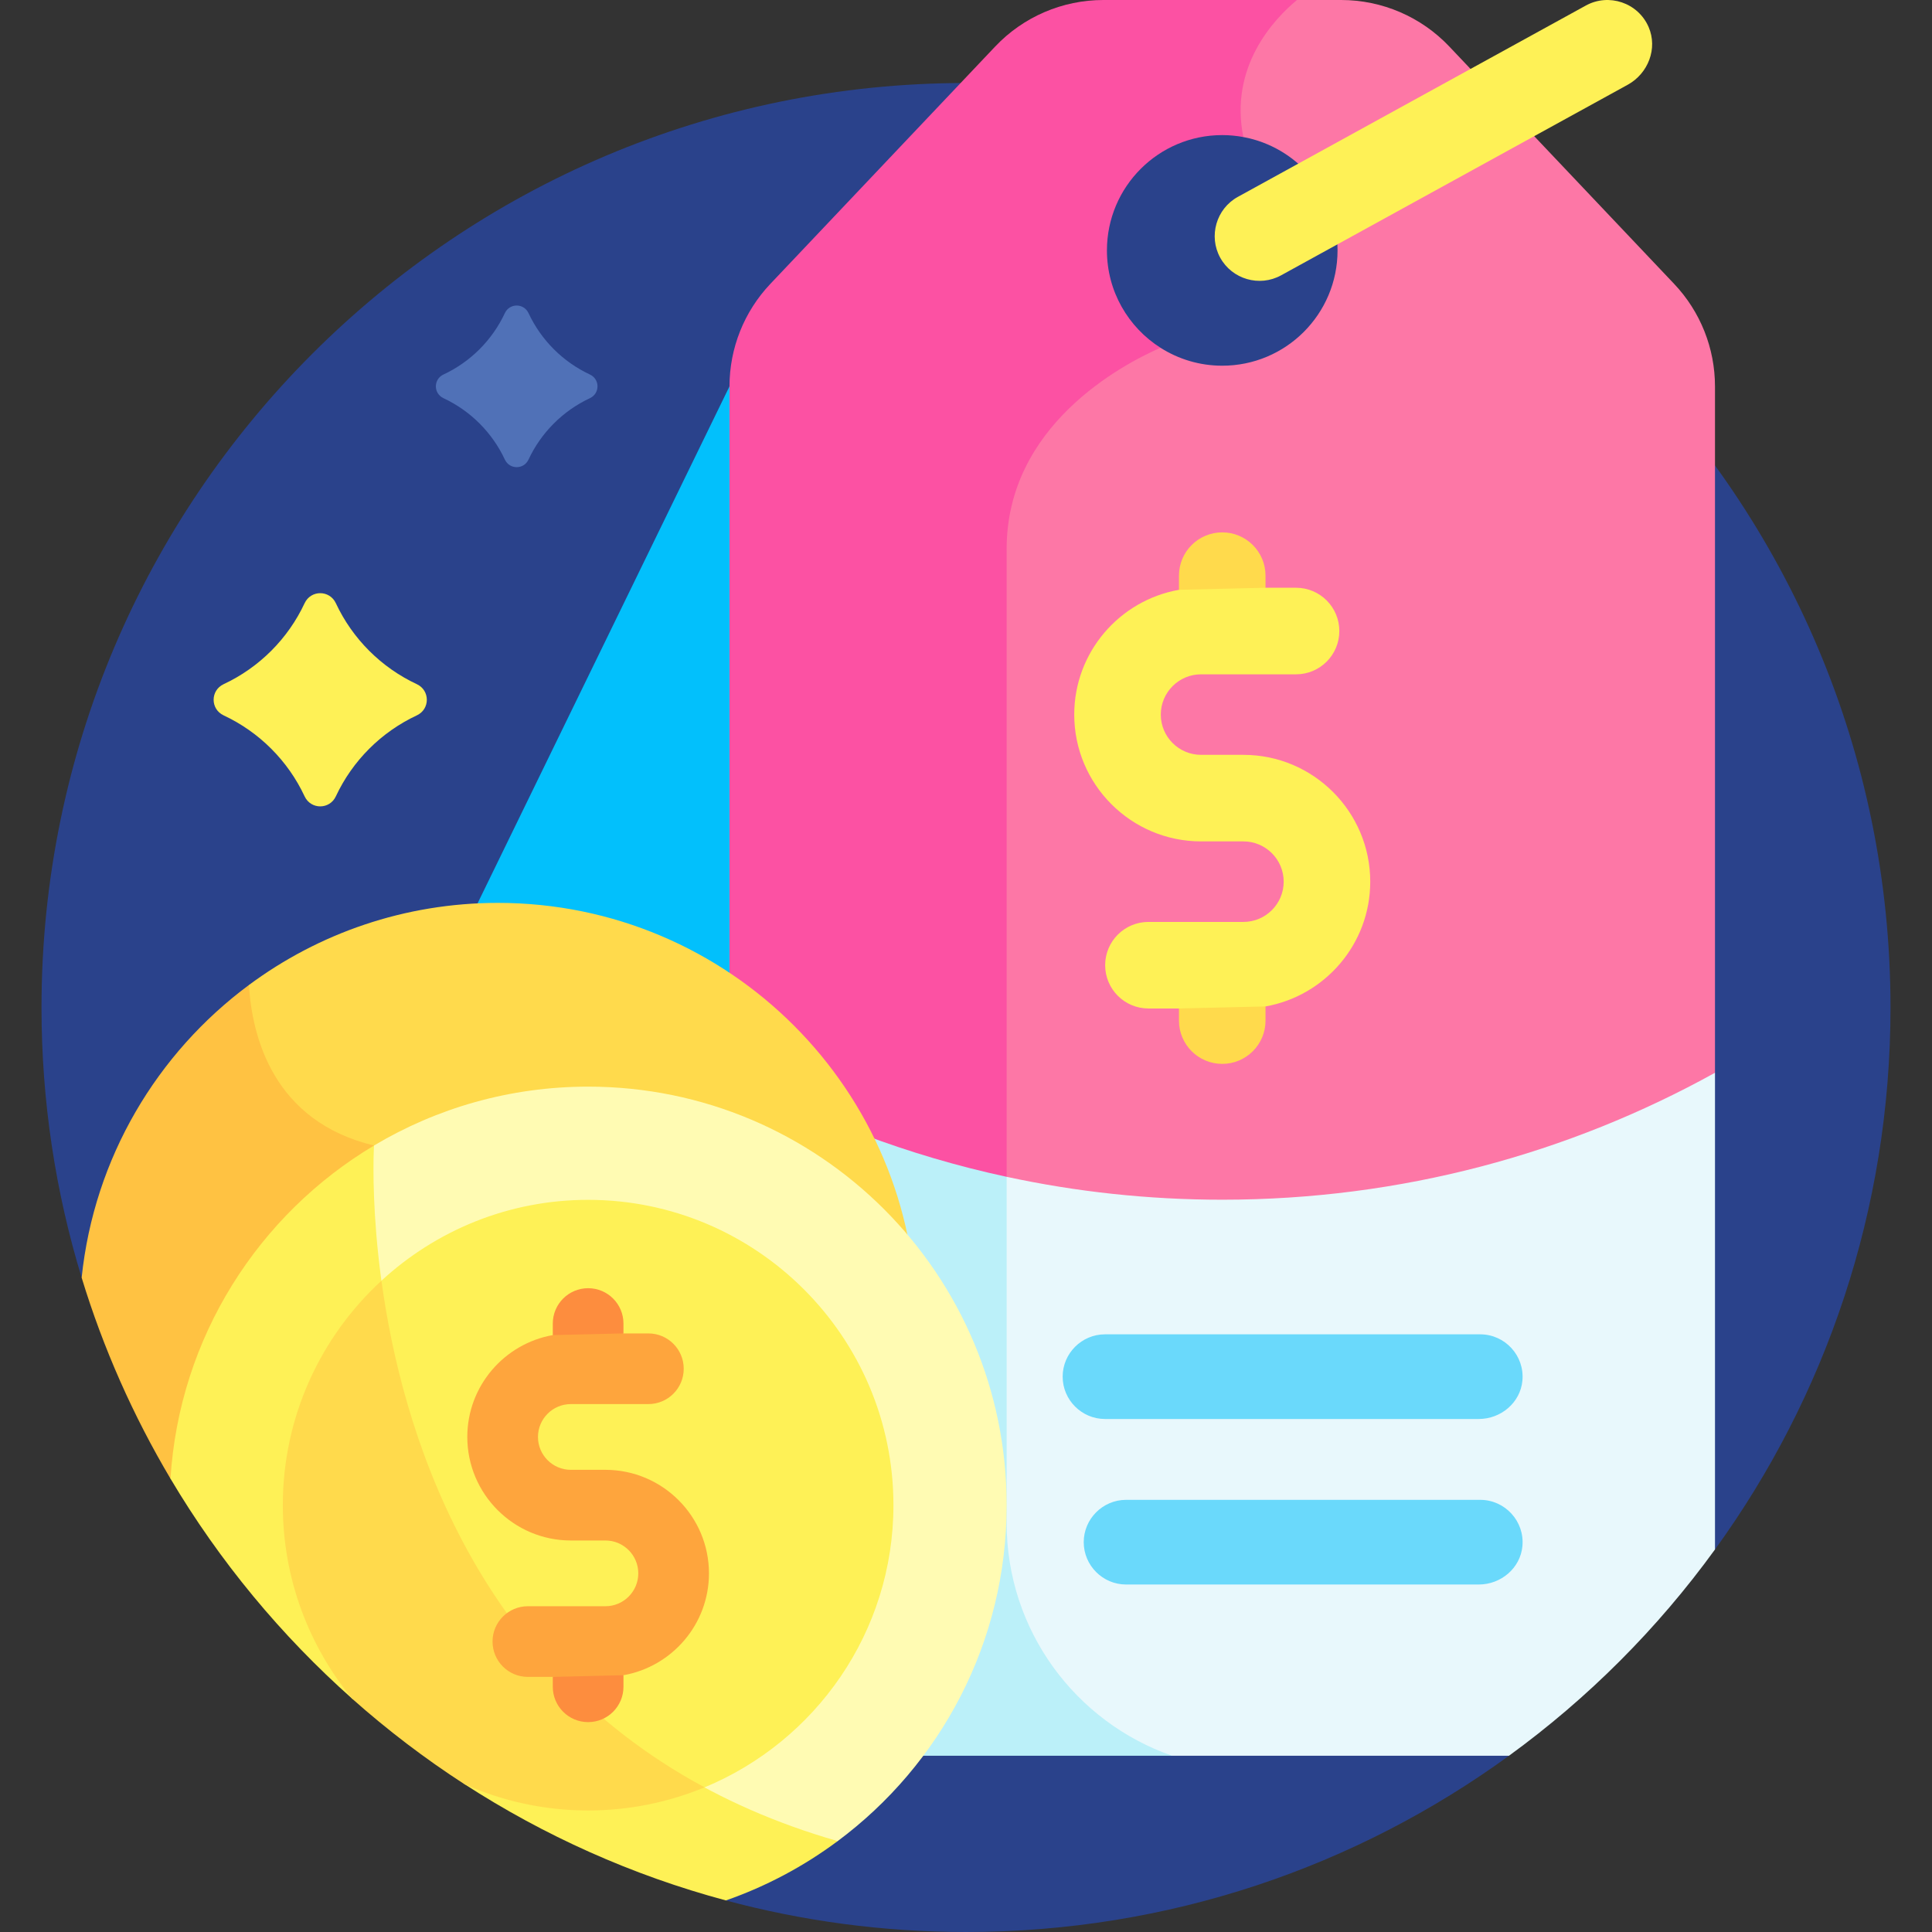
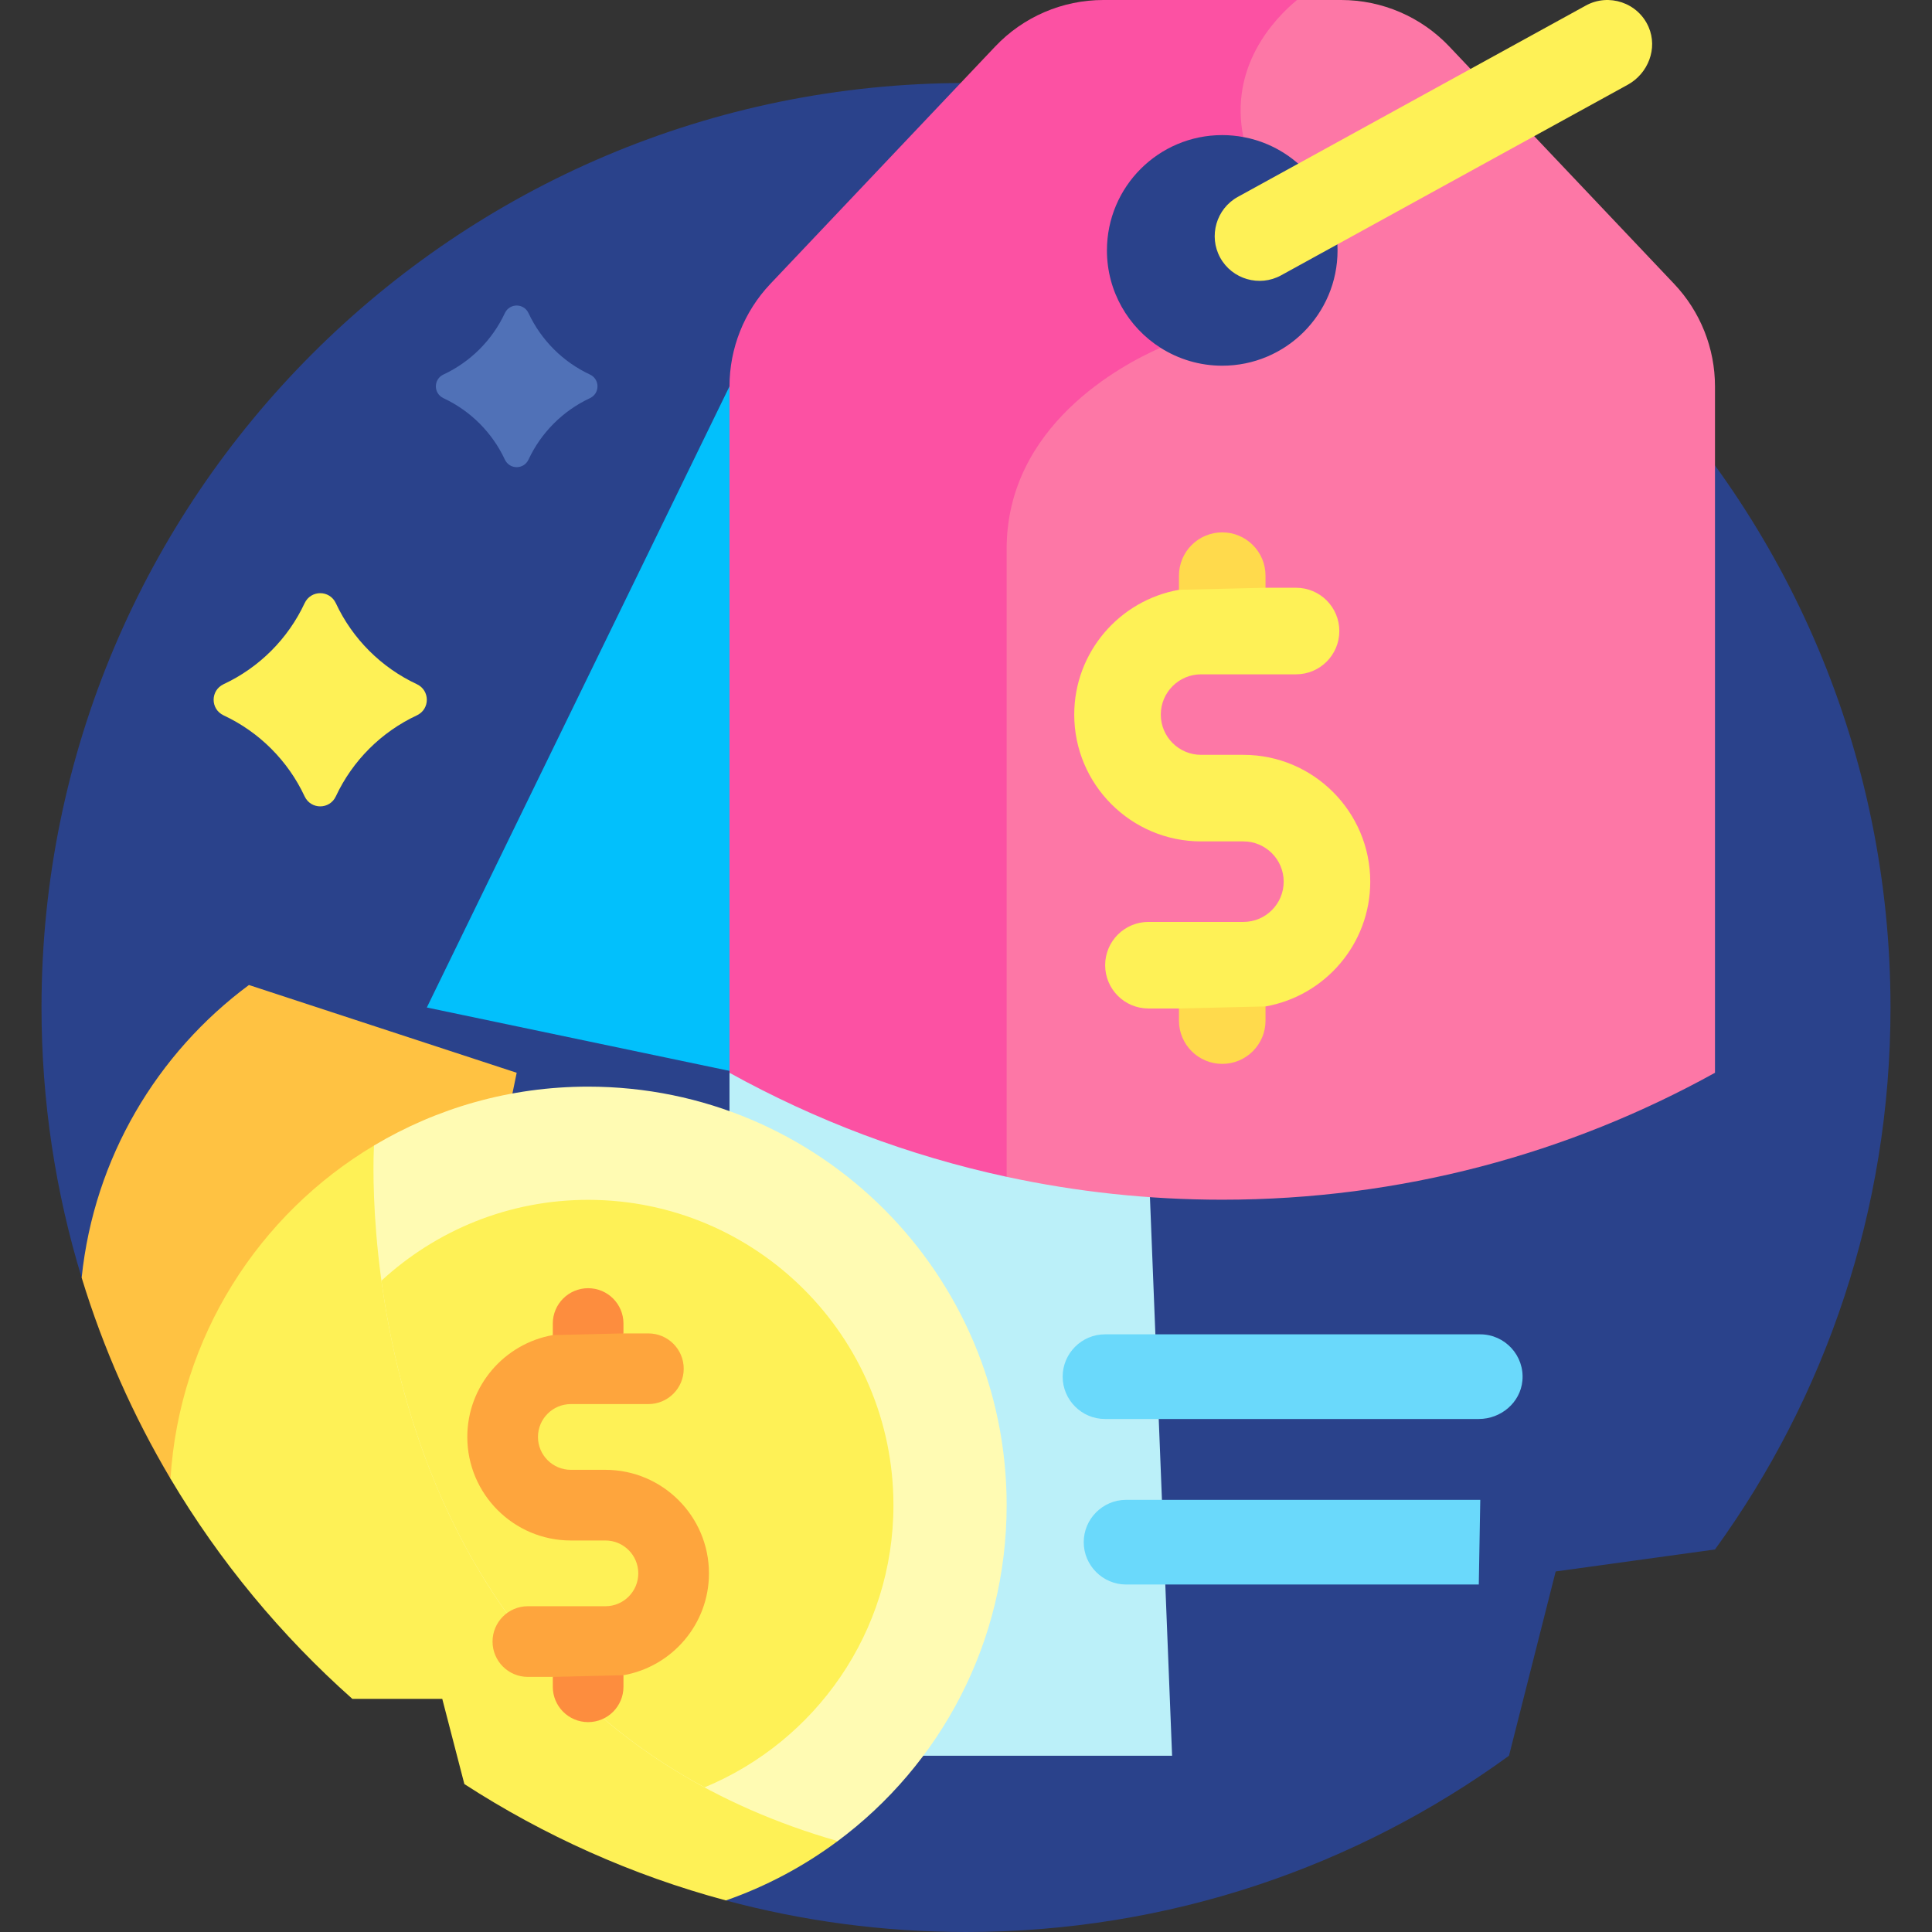
<svg xmlns="http://www.w3.org/2000/svg" id="Capa_1" enable-background="new 0 0 512 512" viewBox="0 0 512 512">
  <rect x="0" y="0" width="512" height="512" fill="#333333" stroke="none" />
  <g>
    <path d="m21.639 338.597 159.554 24.137 11.176 140.903c20.293 5.443 41.62 8.363 63.631 8.363 53.776 0 103.495-17.339 143.9-46.712l12.375-48.837 42.215-5.827c29.252-40.356 46.512-89.971 46.512-143.625 0-135.311-109.691-245.002-245.002-245.002s-245.002 109.69-245.002 245.001c0 24.911 3.729 48.949 10.641 71.599z" fill="#2a428b" />
    <path d="m193.324 102.386-80.211 164.612 132.64 27.778z" fill="#02c0fc" />
    <path d="m303.438 284.296h-110.114v152.876c0 15.528 12.588 28.116 28.116 28.116h89.175z" fill="#bbf0f9" />
-     <path d="m368.182 266.998-101.41 44.868v91.74c0 28.547 18.323 52.8 43.844 61.681h89.284c20.949-15.229 39.389-33.694 54.59-54.665v-126.326z" fill="#e8f8fc" />
    <path d="m343.713 0h-51.323c-10.839 0-21.2 4.457-28.653 12.326l-59.598 62.918c-6.944 7.331-10.814 17.044-10.814 27.142v181.91c22.684 12.559 47.366 21.946 73.447 27.571l40.776-54.316v-165.389c-8.532-5.421-14.198-14.948-14.198-25.804 0-16.877 13.681-30.558 30.558-30.558 1.911 0 3.779.184 5.593.52l31.131-18.752z" fill="#fc51a3" />
    <path d="m443.676 75.244-59.598-62.918c-7.454-7.869-17.815-12.326-28.653-12.326h-11.711c-6.034 5.002-17.984 17.586-14.214 36.32 14.204 2.629 24.965 15.073 24.965 30.038 0 16.877-13.681 30.558-30.558 30.558-6.02 0-11.629-1.748-16.36-4.754-10.378 4.554-40.776 20.68-40.776 53.312v166.392c18.417 3.971 37.53 6.069 57.136 6.069 47.37 0 91.881-12.213 130.583-33.64v-181.91c0-10.097-3.87-19.81-10.814-27.141z" fill="#fd77a6" />
    <path d="m65.968 261.037c-24.337 18.043-41.032 45.81-44.329 77.561 5.742 18.817 13.691 36.669 23.539 53.261h69.677l22.072-107.563z" fill="#ffc242" />
    <path d="m323.907 257.551-11.47 9.709v3.21c0 6.335 5.135 11.47 11.47 11.47s11.47-5.135 11.47-11.47v-3.755z" fill="#ffda4c" />
    <path d="m323.907 141.084c-6.335 0-11.47 5.135-11.47 11.47v3.755l10.604 9.828 12.335-10.373v-3.21c.001-6.335-5.134-11.47-11.469-11.47z" fill="#ffda4c" />
    <path d="m329.522 200.042h-11.23c-5.882 0-10.668-4.786-10.668-10.669 0-5.884 4.786-10.67 10.668-10.67h25.175c6.335 0 11.47-5.135 11.47-11.47s-5.135-11.47-11.47-11.47h-8.09l-22.939.545c-15.745 2.783-27.753 16.532-27.753 33.064 0 18.532 15.076 33.609 33.607 33.609h11.23c5.882 0 10.668 4.786 10.668 10.67 0 5.883-4.786 10.67-10.668 10.67h-25.174c-6.335 0-11.47 5.135-11.47 11.469 0 6.335 5.135 11.47 11.47 11.47h8.09l22.939-.545c15.745-2.783 27.752-16.532 27.752-33.064 0-18.533-15.076-33.609-33.607-33.609z" fill="#fef156" />
    <path d="m403.452 365.906c.628-6.648-4.642-12.293-11.167-12.293h-99.452c-6.17 0-11.218 5.048-11.218 11.218s5.048 11.218 11.218 11.218h99.06c5.853-.001 11.009-4.317 11.559-10.143z" fill="#6ad9fb" />
    <path d="m436.902 7.167c-2.807-6.485-10.573-9.034-16.623-5.707l-92.228 50.707c-5.722 3.146-7.829 10.401-4.683 16.122s10.401 7.829 16.122 4.683l91.865-50.507c5.427-2.983 8.007-9.614 5.547-15.298z" fill="#fef156" />
-     <path d="m392.286 397.476h-93.871c-6.17 0-11.217 5.048-11.217 11.218 0 6.169 5.048 11.217 11.217 11.217h93.479c5.853 0 11.008-4.315 11.559-10.142.627-6.648-4.643-12.293-11.167-12.293z" fill="#6ad9fb" />
-     <path d="m99.118 303.577s-2.728 42.907 15.737 88.281h119.901c5.221-12.867 8.103-26.932 8.103-41.672 0-61.254-49.656-110.911-110.911-110.911-24.718 0-47.542 8.091-65.981 21.762.832 13.68 6.403 36.121 33.151 42.54z" fill="#ffda4c" />
+     <path d="m392.286 397.476h-93.871c-6.17 0-11.217 5.048-11.217 11.218 0 6.169 5.048 11.217 11.217 11.217h93.479z" fill="#6ad9fb" />
    <path d="m202.043 371.549-102.925-67.972c-30.544 18.228-51.592 50.717-53.94 88.281 12.987 21.881 29.287 41.562 48.202 58.362h23.826l5.855 22.575c21.095 13.654 44.415 24.164 69.308 30.841 10.721-3.736 20.689-9.076 29.626-15.724z" fill="#fef156" />
    <path d="m99.118 303.577s-9.348 146.402 122.877 184.336c27.171-20.213 44.777-52.562 44.777-89.03 0-61.254-49.657-110.911-110.911-110.911-20.738 0-40.142 5.698-56.743 15.605z" fill="#fffbb3" />
-     <path d="m179.433 382.218-78.348-42.819c-16.055 14.796-26.135 35.982-26.135 59.484 0 19.474 6.917 37.361 18.421 51.338 9.295 8.257 19.218 15.821 29.696 22.603 10.031 4.467 21.122 6.97 32.793 6.97 10.922 0 21.34-2.188 30.855-6.128z" fill="#ffda4c" />
    <path d="m186.715 473.666c29.35-12.155 50.056-41.091 50.056-74.783 0-44.614-36.297-80.911-80.911-80.911-21.112 0-40.354 8.137-54.776 21.428 5.359 39.229 23.849 100.966 85.631 134.266z" fill="#fef156" />
    <g>
      <path d="m155.861 436.469-9.364 7.926v2.62c0 5.172 4.192 9.364 9.364 9.364s9.364-4.192 9.364-9.364v-3.065z" fill="#fd8d3e" />
      <path d="m155.861 341.386c-5.172 0-9.364 4.192-9.364 9.364v3.065l8.657 8.024 10.07-8.469v-2.621c.001-5.171-4.191-9.363-9.363-9.363z" fill="#fd8d3e" />
      <path d="m160.445 389.519h-9.168c-4.802 0-8.709-3.907-8.709-8.711 0-4.803 3.907-8.711 8.709-8.711h20.553c5.172 0 9.364-4.192 9.364-9.364s-4.192-9.364-9.364-9.364h-6.605l-18.728.445c-12.854 2.272-22.657 13.496-22.657 26.993 0 15.13 12.308 27.438 27.437 27.438h9.168c4.802 0 8.709 3.907 8.709 8.711 0 4.803-3.907 8.711-8.709 8.711h-20.552c-5.172 0-9.364 4.192-9.364 9.364s4.192 9.364 9.364 9.364h6.605l18.728-.445c12.854-2.272 22.657-13.497 22.657-26.993-.001-15.129-12.31-27.438-27.438-27.438z" fill="#fea53d" />
    </g>
    <path d="m110.454 181.308c-9.427-4.402-17.05-12.024-21.451-21.451-1.655-3.546-6.623-3.546-8.279 0-4.402 9.427-12.024 17.049-21.451 21.451-3.546 1.656-3.546 6.624 0 8.279 9.427 4.402 17.05 12.024 21.451 21.451 1.655 3.546 6.623 3.546 8.279 0 4.402-9.427 12.024-17.049 21.451-21.451 3.545-1.655 3.545-6.623 0-8.279z" fill="#fef156" />
    <path d="m156.328 99.247c-7.147-3.337-12.926-9.115-16.263-16.262-1.255-2.688-5.021-2.688-6.276 0-3.337 7.147-9.116 12.925-16.263 16.262-2.688 1.255-2.688 5.021 0 6.277 7.147 3.337 12.926 9.115 16.263 16.262 1.255 2.688 5.021 2.688 6.276 0 3.337-7.147 9.116-12.925 16.263-16.262 2.687-1.255 2.687-5.021 0-6.277z" fill="#5071b7" />
  </g>
  <g />
  <g />
  <g />
  <g />
  <g />
  <g />
  <g />
  <g />
  <g />
  <g />
  <g />
  <g />
  <g />
  <g />
  <g />
</svg>